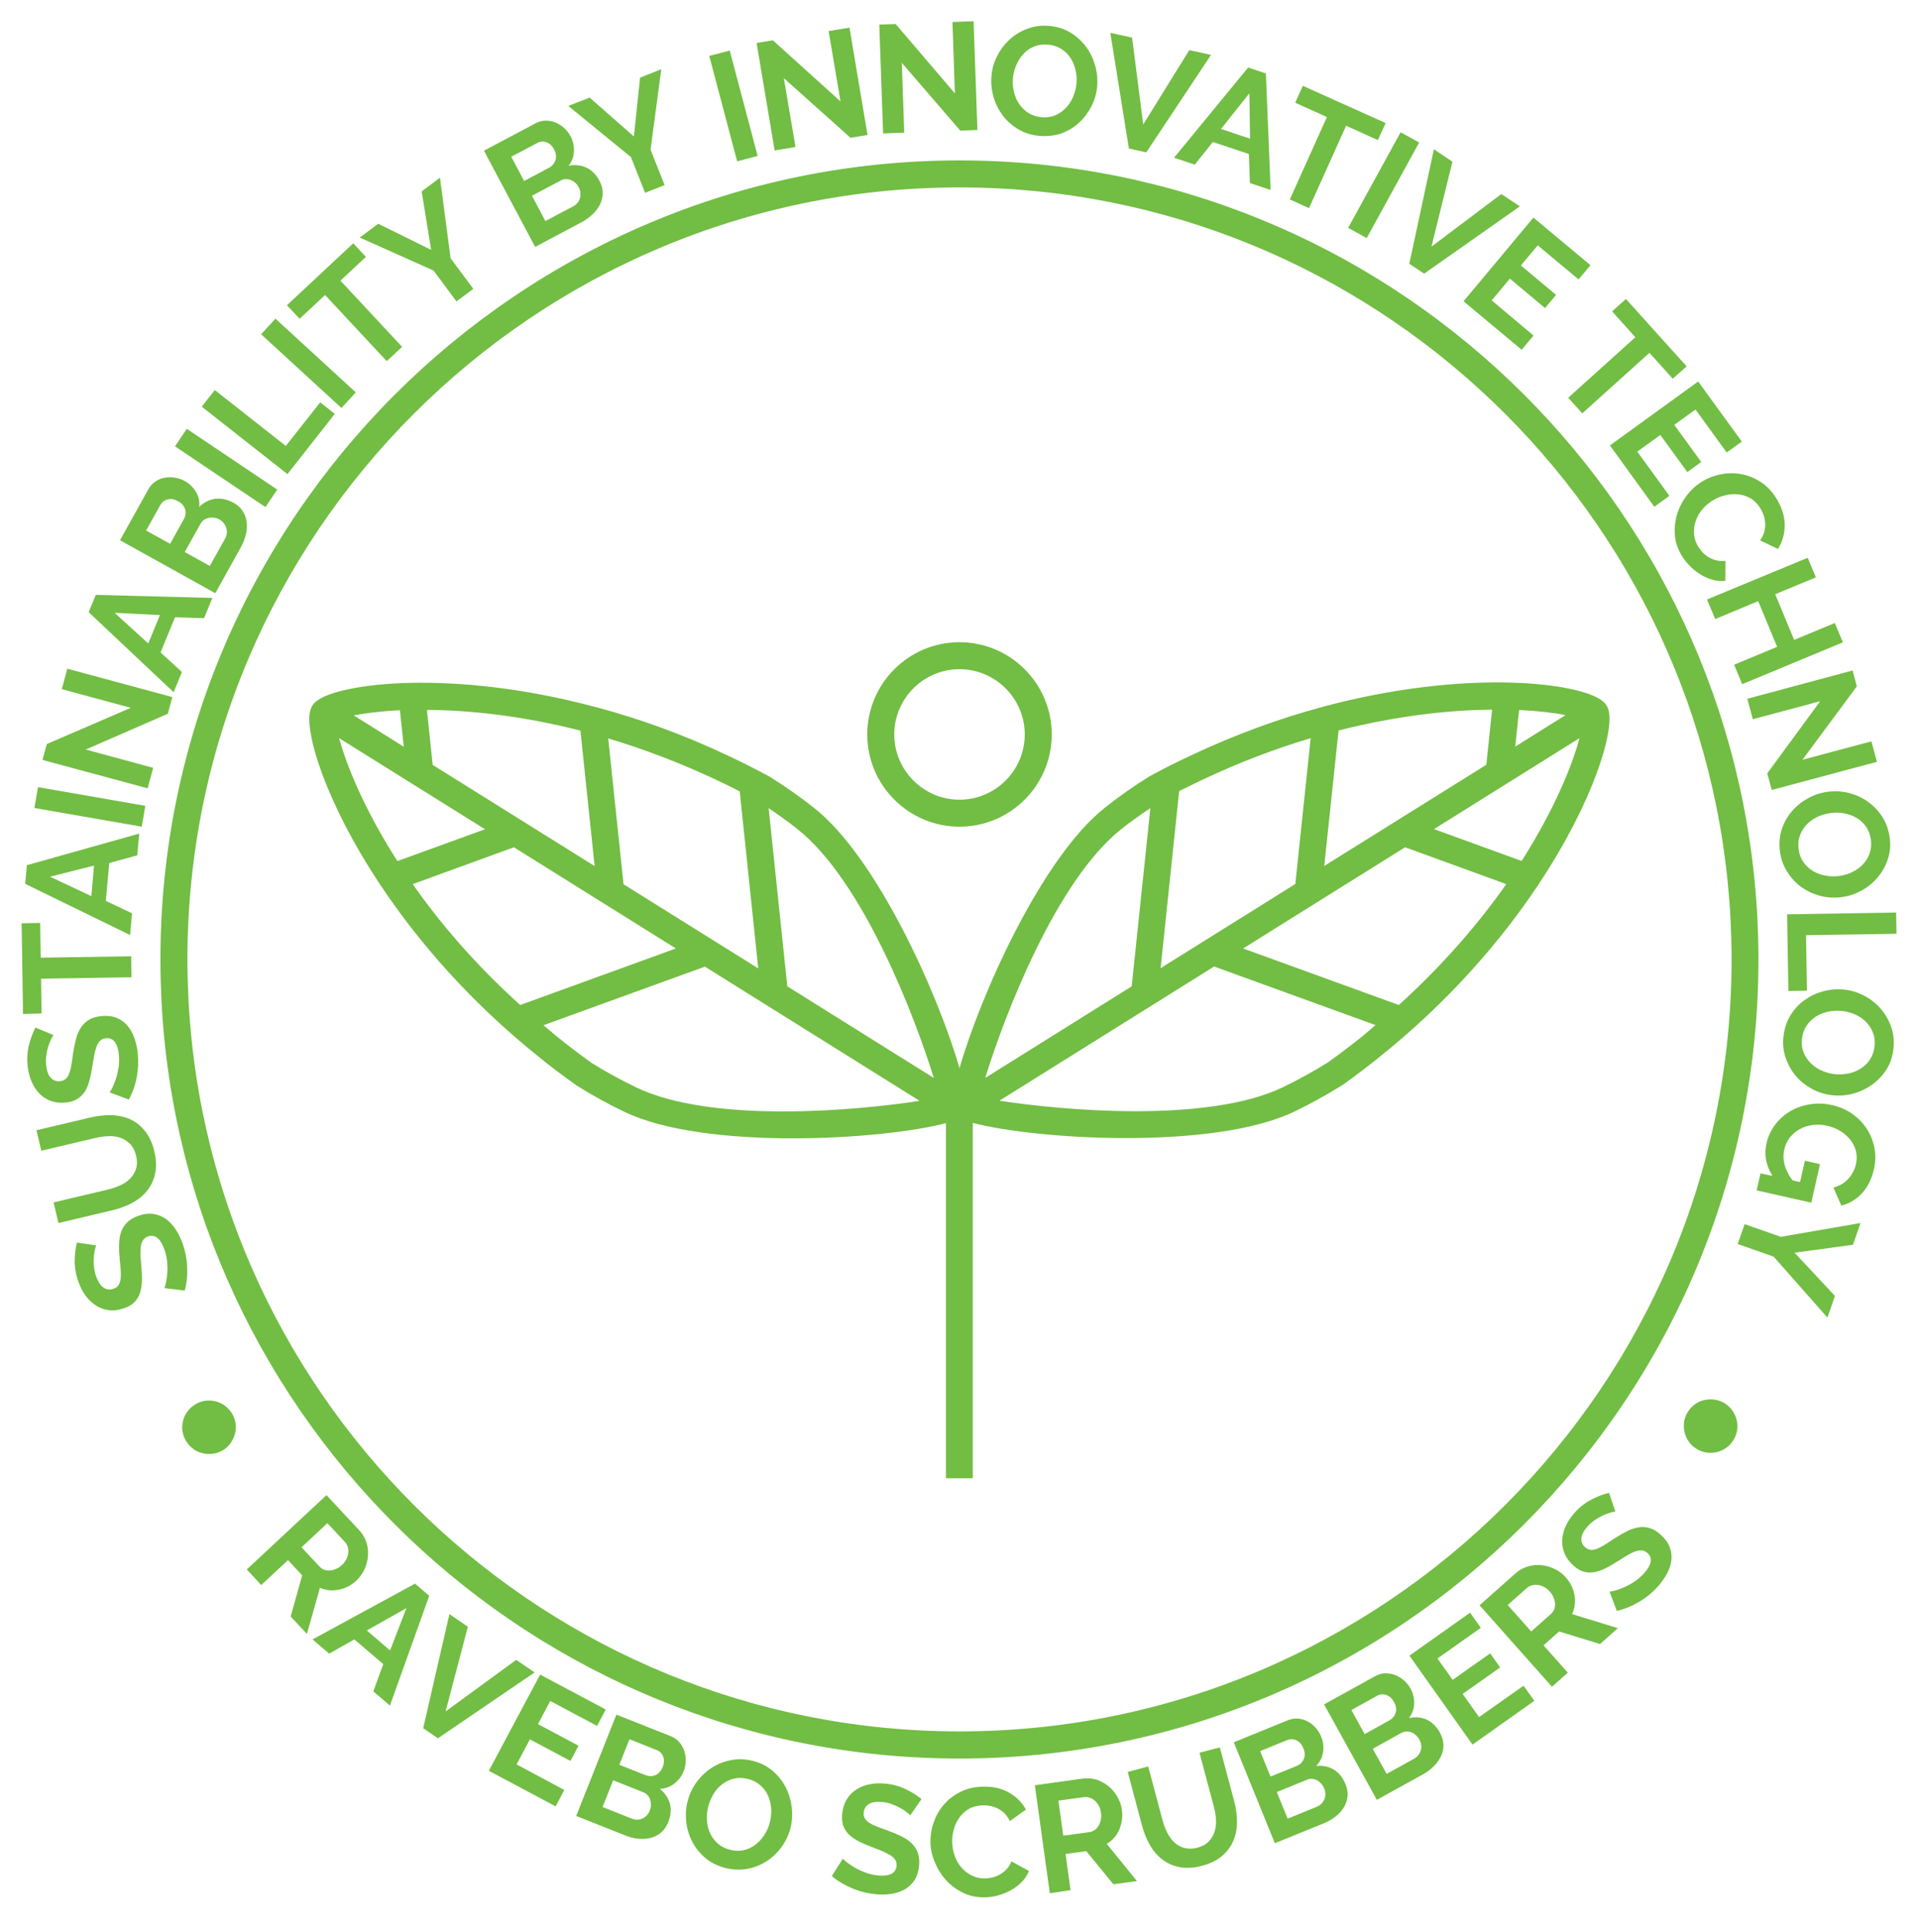
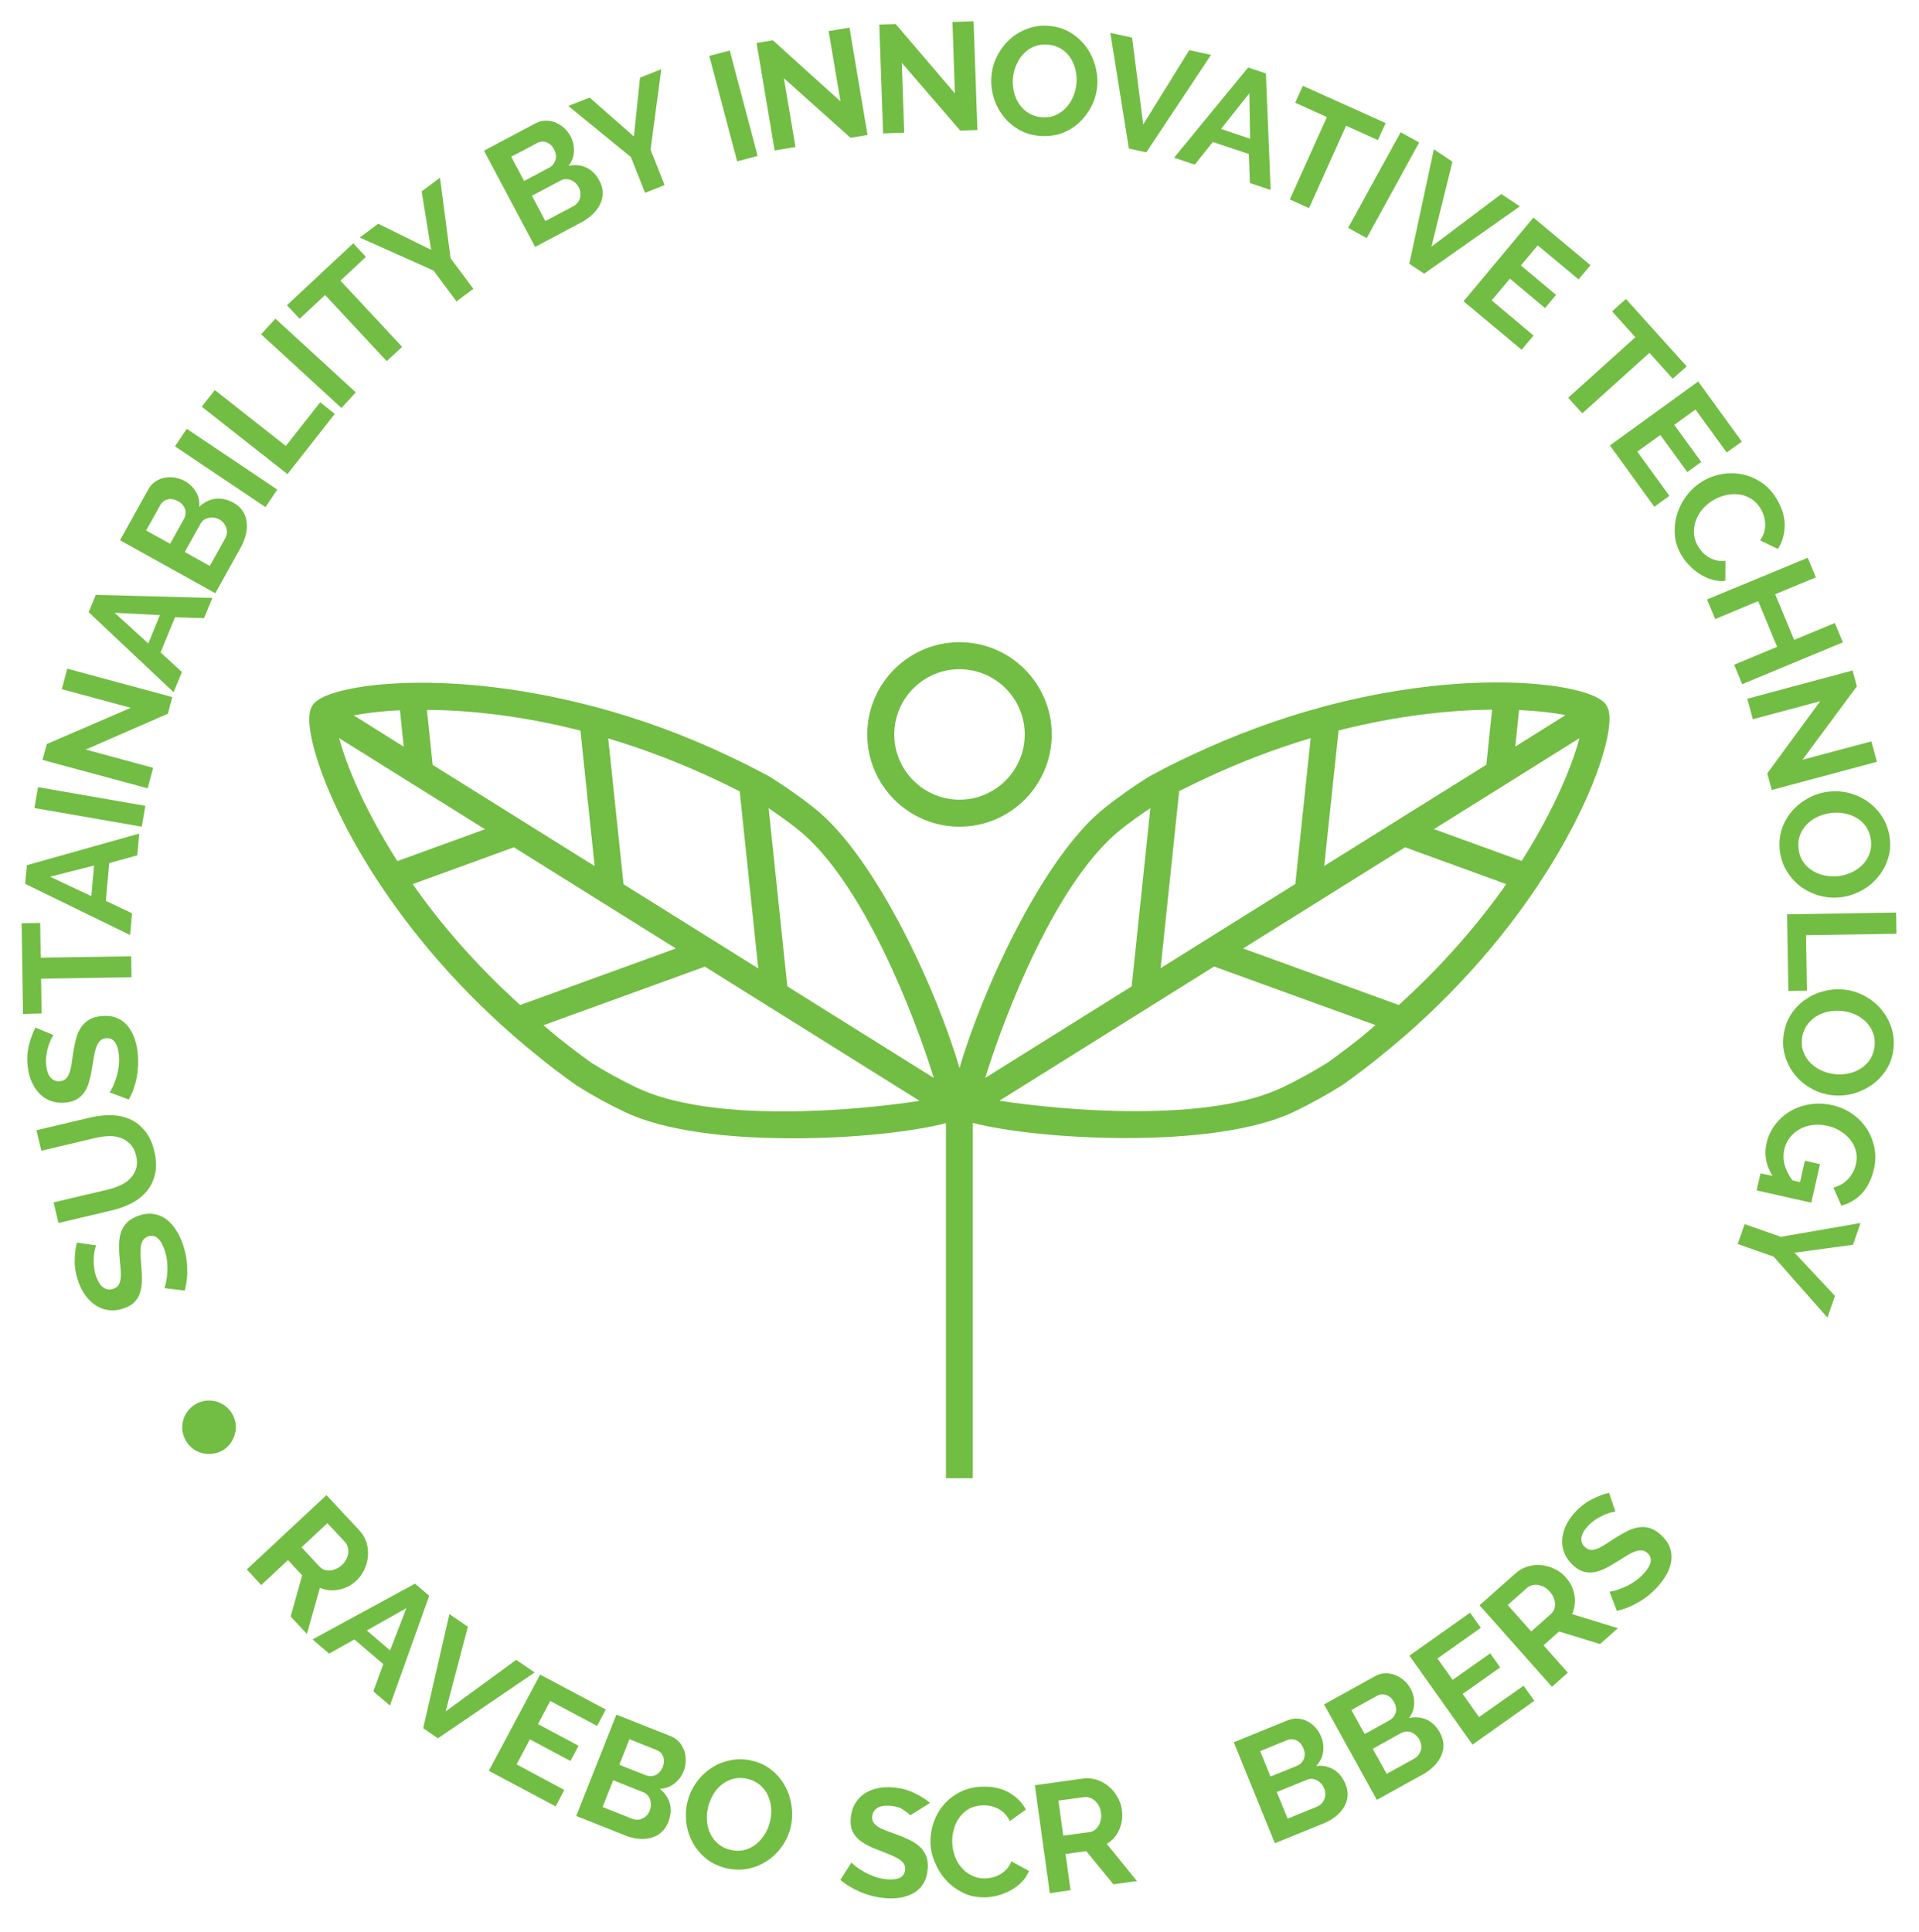
<svg xmlns="http://www.w3.org/2000/svg" version="1.1" id="Ñëîé_1" x="0px" y="0px" viewBox="0 0 1500 1510.1" style="enable-background:new 0 0 1500 1510.1;" xml:space="preserve">
  <style type="text/css">
	.st0{fill:#72BD43;}
</style>
  <g>
-     <path class="st0" d="M750,125.4c-344.4,0-624.6,280.2-624.6,624.5c0,10.8,0.3,21.5,0.8,32.1c16.7,329.6,290.1,592.6,623.7,592.6   c344.4,0,624.6-280.2,624.6-624.5c0-10.8-0.3-21.5-0.8-32.1C1357,388.4,1083.6,125.4,750,125.4z M1353.5,749.9   c0,332.8-270.7,603.5-603.5,603.5c-322.4,0-586.5-254.1-602.7-572.5c-0.5-10.2-0.8-20.5-0.8-30.9c0-332.8,270.7-603.5,603.5-603.5   c322.4,0,586.5,254.1,602.7,572.5C1353.2,729.2,1353.5,739.5,1353.5,749.9z" />
    <path class="st0" d="M1033.9,552.5c-0.2,0.1-0.4,0.1-0.6,0.2c-32.7,8.8-67.3,21.2-102.8,38c-9.8,4.5-20.1,9.7-31.5,15.9l-0.6,0.3   c-12.1,7.5-23.8,15.8-34.7,24.4C814.2,670.5,766.4,777.9,750,835c-16.4-57.1-64.2-164.4-113.7-203.5c-11-8.7-22.7-16.9-34.7-24.4   l-0.6-0.3c-11.3-6.1-21.6-11.3-31.5-15.9c-35.5-16.9-70.2-29.2-103-38c-0.2-0.1-0.3-0.1-0.5-0.1c-112.7-30.3-201.7-18.9-218.9-4.5   c-2.7,2-3.9,4.9-4.4,6.5c-5.2,15.6,10.9,71.4,55,137.5c0.1,0.1,0.1,0.2,0.2,0.3c28.8,43.1,69.5,90.6,124.1,134.2   c8.4,6.9,17.7,13.8,28.7,21.7c11.9,7.5,24.4,14.4,37.2,20.5c31.9,15.4,82.9,20.8,131.8,20.8c49.1,0,96-5.5,119.7-11.9v277.6h21   V877.7c23.7,6.4,70.6,11.9,119.7,11.9c49,0,100-5.4,131.9-20.8c12.6-6.1,25.1-13,37.7-20.9c10.5-7.5,19.7-14.5,28.1-21.3   c54.6-43.6,95.3-91.1,124.1-134.2c0.1-0.1,0.2-0.3,0.3-0.5c43.9-65.8,60-121.4,55-137.2c-0.5-1.6-1.7-4.6-4.6-6.7   C1235.2,533.6,1146.4,522.3,1033.9,552.5z M1189.4,673l-68.5-24.9l113.7-71.1C1229.4,596.8,1215.7,631.7,1189.4,673z M1035.1,676.9   l11.2-105.9c46.7-11.9,87.9-16,120-16.3l-4.5,43.1L1035.1,676.9z M1184.4,583.6l3-28.6c15.2,0.7,27.5,2.2,36.3,4L1184.4,583.6z    M939.5,609.7c29.6-14,58.1-24.7,85-32.7l-12,114l-105.3,65.8l14.5-138.4C927.9,615.3,933.8,612.4,939.5,609.7z M876.7,647.9   c7.2-5.7,14.8-11.1,22.5-16.2L884.6,771l-114.5,71.6C784.6,795.5,825.1,688.6,876.7,647.9z M623.2,648   c51.6,40.7,92.2,147.6,106.7,194.6l-114.5-71.6l-14.6-139.3C608.5,637,616.1,642.3,623.2,648z M578.2,618.6l14.5,138.4l-105.3-65.8   l-12-114c27,8.1,55.5,18.7,85.1,32.7C566.2,612.5,572.1,615.5,578.2,618.6z M265.1,577l114,71.2l-68.5,24.9   C284,631.5,270.3,596.6,265.1,577z M315.6,583.7l-39.1-24.5c8.9-1.7,21.1-3.3,36.1-4L315.6,583.7z M338.2,597.9l-4.5-43   c32.2,0.2,73.3,4.3,120,16.2L464.8,677L338.2,597.9z M322.6,691.1l79.1-28.8l126.6,79.1l-121.7,44.2   C371.3,753.7,343.6,721.2,322.6,691.1z M497.1,849.9c-12-5.8-23.9-12.3-34.6-19c-10.2-7.3-19-14-27.2-20.7c-3.6-2.9-7-5.9-10.5-8.8   L551,755.6l167.8,104.9C670.1,868.1,556.2,878.5,497.1,849.9z M1038.1,830.4c-11.4,7.1-23.2,13.6-35.2,19.4   c-59.2,28.5-173,18.1-221.7,10.6L949,755.5l126.2,45.8c-3.5,2.9-6.9,5.9-10.5,8.9C1056.5,816.8,1047.6,823.5,1038.1,830.4z    M1093.4,785.6l-121.7-44.2l126.6-79.1l79.1,28.8C1156.3,721.1,1128.7,753.6,1093.4,785.6z" />
    <path class="st0" d="M750,646.2c39.7,0,72.1-32.3,72.1-72.1c0-39.7-32.3-72.1-72.1-72.1c-39.7,0-72.1,32.3-72.1,72.1   C677.9,613.9,710.3,646.2,750,646.2z M750,523.1c28.1,0,51,22.9,51,51c0,28.1-22.9,51-51,51c-28.1,0-51-22.9-51-51   C699,546,721.9,523.1,750,523.1z" />
  </g>
  <g>
    <path class="st0" d="M192.9,1226.8l62.3-58.1l25.7,27.6c2.7,2.9,4.5,6.1,5.6,9.6c1.1,3.5,1.4,7.1,1.1,10.7c-0.3,3.6-1.3,7-2.8,10.3   c-1.6,3.3-3.6,6.1-6.1,8.5c-4,3.8-8.7,6.2-13.8,7.2c-5.2,1.1-10.1,0.6-14.8-1.5l-10.2,36.1l-12.7-13.6l9-32.2l-11.1-11.9   l-20.9,19.5L192.9,1226.8z M235.7,1209.5l14.2,15.2c1,1.1,2.3,1.9,3.7,2.4c1.4,0.5,2.9,0.6,4.5,0.5c1.6-0.1,3.1-0.6,4.8-1.3   c1.6-0.7,3.1-1.8,4.5-3.1c1.5-1.4,2.6-2.9,3.4-4.5c0.8-1.6,1.3-3.2,1.4-4.9c0.2-1.6,0-3.2-0.4-4.7c-0.5-1.5-1.2-2.8-2.2-3.8   l-13.7-14.7L235.7,1209.5z" />
    <path class="st0" d="M324.4,1237.9l11.1,9.5l-30.7,85.8l-13-11.1l7.8-21.3l-22.6-19.3l-19.7,11.1l-13-11.1L324.4,1237.9z    M304.9,1290.1l12.8-33.1l-31,17.5L304.9,1290.1z" />
    <path class="st0" d="M365.7,1271.6l-17.4,66.2l55.2-40.3l14.4,9.8l-75.6,51.5l-11.5-7.9l20.5-89.2L365.7,1271.6z" />
    <path class="st0" d="M441.1,1399.2l-6.8,12.8l-52.2-27.8l40.1-75.2l51.3,27.3l-6.8,12.8l-36.6-19.5l-9.6,18.1l31.7,16.9l-6.3,11.9   l-31.7-16.9l-10.4,19.6L441.1,1399.2z" />
    <path class="st0" d="M522.3,1424.4c-1.3,3.3-3.2,6-5.5,8c-2.3,2-5,3.4-8,4.2c-3,0.8-6.3,1-9.7,0.7c-3.4-0.3-6.9-1.2-10.4-2.6   l-38.3-15.2l31.4-79.2l42.4,16.8c2.8,1.1,5,2.7,6.8,4.7c1.8,2.1,3,4.4,3.9,6.9c0.8,2.5,1.2,5.2,1.1,7.9c-0.1,2.8-0.6,5.4-1.6,7.8   c-1.5,3.9-3.9,7.1-7.2,9.7c-3.3,2.6-7.1,4-11.5,4.2c4,3.1,6.6,7,7.9,11.5C524.8,1414.3,524.4,1419.2,522.3,1424.4z M507.9,1415.3   c0.6-1.4,0.9-2.9,0.9-4.4c0-1.5-0.2-2.9-0.6-4.2c-0.4-1.3-1.1-2.4-2-3.4s-2-1.8-3.3-2.3l-23.6-9.4l-8.3,20.9l22.9,9.1   c1.4,0.6,2.8,0.8,4.3,0.8c1.4,0,2.8-0.3,4-0.9c1.3-0.6,2.4-1.4,3.4-2.5C506.6,1418,507.4,1416.7,507.9,1415.3z M492,1359.5l-7.9,20   l20.5,8.1c2.6,1,5.2,1,7.7,0c2.5-1.1,4.4-3.2,5.7-6.3c1.2-3,1.3-5.8,0.4-8.2s-2.7-4.2-5.1-5.1L492,1359.5z" />
    <path class="st0" d="M566.8,1460.1c-6-1.6-11.2-4.1-15.5-7.8c-4.3-3.6-7.7-7.9-10.2-12.7c-2.5-4.8-4.1-10-4.7-15.5   c-0.6-5.5-0.3-10.9,1.1-16.2c1.4-5.5,3.8-10.5,7.1-15c3.3-4.5,7.3-8.2,11.9-11.2c4.6-2.9,9.7-4.9,15.2-5.9c5.5-1,11.2-0.8,17,0.7   c6,1.5,11.1,4.2,15.4,7.9c4.3,3.7,7.7,8,10.1,12.8c2.5,4.8,4,10,4.7,15.6c0.6,5.5,0.3,10.9-1,16.1c-1.4,5.5-3.8,10.5-7.1,15   c-3.3,4.5-7.2,8.2-11.8,11.1c-4.6,2.9-9.6,4.9-15.1,5.9C578.3,1461.8,572.6,1461.6,566.8,1460.1z M553.6,1412.1   c-0.9,3.6-1.3,7.2-1,10.8c0.2,3.6,1,7,2.4,10c1.4,3.1,3.4,5.8,6,8.1c2.6,2.3,5.8,4,9.6,4.9c3.9,1,7.5,1.1,10.9,0.3   c3.4-0.8,6.5-2.3,9.2-4.4c2.7-2.1,5-4.7,6.9-7.7c1.9-3,3.3-6.2,4.2-9.7c0.9-3.6,1.2-7.2,1-10.8c-0.3-3.6-1.1-7-2.5-10.1   c-1.4-3.1-3.4-5.8-6-8c-2.6-2.3-5.8-3.9-9.5-4.9c-3.9-1-7.5-1.1-11-0.3c-3.4,0.8-6.5,2.3-9.2,4.3c-2.7,2.1-5,4.6-6.9,7.7   C555.9,1405.5,554.5,1408.7,553.6,1412.1z" />
-     <path class="st0" d="M711.5,1419c-0.5-0.6-1.5-1.5-2.8-2.5c-1.4-1.1-3.1-2.2-5.1-3.3c-2-1.1-4.2-2.1-6.7-3   c-2.4-0.9-4.9-1.4-7.4-1.6c-4.5-0.4-8,0.1-10.4,1.6c-2.4,1.5-3.7,3.7-4,6.7c-0.2,1.8,0.1,3.2,0.9,4.5c0.7,1.2,1.9,2.4,3.4,3.4   c1.5,1,3.5,2,5.8,2.9c2.4,0.9,5.1,2,8.2,3c4,1.5,7.7,3,11,4.6c3.3,1.6,6,3.4,8.2,5.6c2.2,2.1,3.8,4.6,4.8,7.4c1,2.8,1.4,6.1,1,10   c-0.4,4.5-1.6,8.3-3.6,11.4c-2,3.1-4.6,5.5-7.6,7.2c-3.1,1.7-6.6,2.9-10.4,3.5c-3.9,0.6-7.9,0.7-12,0.3c-6.4-0.6-12.6-2.1-18.6-4.6   s-11.4-5.7-16-9.6l8.6-13.6c0.7,0.8,1.9,1.8,3.6,3.2c1.8,1.3,3.9,2.7,6.3,4.1c2.4,1.4,5.2,2.6,8.2,3.7c3,1.1,6.2,1.8,9.5,2.1   c9.1,0.8,13.9-1.7,14.4-7.5c0.2-1.8-0.2-3.4-1.1-4.8c-0.9-1.4-2.3-2.6-4.1-3.7c-1.8-1.1-4.1-2.2-6.7-3.3c-2.6-1-5.6-2.2-8.8-3.5   c-4-1.5-7.4-3-10.2-4.6c-2.9-1.6-5.2-3.4-7-5.3c-1.8-2-3.1-4.2-3.9-6.6c-0.8-2.4-1-5.3-0.7-8.6c0.4-4.3,1.5-8.1,3.4-11.3   c1.9-3.2,4.4-5.8,7.4-7.8c3-2,6.5-3.4,10.3-4.2c3.8-0.8,7.9-1,12.2-0.6c6,0.5,11.4,2,16.2,4.3c4.8,2.3,9,4.9,12.5,7.8L711.5,1419z" />
+     <path class="st0" d="M711.5,1419c-0.5-0.6-1.5-1.5-2.8-2.5c-1.4-1.1-3.1-2.2-5.1-3.3c-2.4-0.9-4.9-1.4-7.4-1.6c-4.5-0.4-8,0.1-10.4,1.6c-2.4,1.5-3.7,3.7-4,6.7c-0.2,1.8,0.1,3.2,0.9,4.5c0.7,1.2,1.9,2.4,3.4,3.4   c1.5,1,3.5,2,5.8,2.9c2.4,0.9,5.1,2,8.2,3c4,1.5,7.7,3,11,4.6c3.3,1.6,6,3.4,8.2,5.6c2.2,2.1,3.8,4.6,4.8,7.4c1,2.8,1.4,6.1,1,10   c-0.4,4.5-1.6,8.3-3.6,11.4c-2,3.1-4.6,5.5-7.6,7.2c-3.1,1.7-6.6,2.9-10.4,3.5c-3.9,0.6-7.9,0.7-12,0.3c-6.4-0.6-12.6-2.1-18.6-4.6   s-11.4-5.7-16-9.6l8.6-13.6c0.7,0.8,1.9,1.8,3.6,3.2c1.8,1.3,3.9,2.7,6.3,4.1c2.4,1.4,5.2,2.6,8.2,3.7c3,1.1,6.2,1.8,9.5,2.1   c9.1,0.8,13.9-1.7,14.4-7.5c0.2-1.8-0.2-3.4-1.1-4.8c-0.9-1.4-2.3-2.6-4.1-3.7c-1.8-1.1-4.1-2.2-6.7-3.3c-2.6-1-5.6-2.2-8.8-3.5   c-4-1.5-7.4-3-10.2-4.6c-2.9-1.6-5.2-3.4-7-5.3c-1.8-2-3.1-4.2-3.9-6.6c-0.8-2.4-1-5.3-0.7-8.6c0.4-4.3,1.5-8.1,3.4-11.3   c1.9-3.2,4.4-5.8,7.4-7.8c3-2,6.5-3.4,10.3-4.2c3.8-0.8,7.9-1,12.2-0.6c6,0.5,11.4,2,16.2,4.3c4.8,2.3,9,4.9,12.5,7.8L711.5,1419z" />
    <path class="st0" d="M727.3,1440c-0.1-5.2,0.7-10.4,2.5-15.5c1.8-5.1,4.4-9.7,7.9-13.8c3.5-4.1,7.8-7.4,13-10   c5.1-2.6,11-4,17.7-4.1c7.8-0.2,14.7,1.4,20.4,4.7c5.8,3.3,10.1,7.7,13.1,13.2l-12.5,9c-1.2-2.4-2.6-4.4-4.2-6   c-1.6-1.6-3.4-2.9-5.2-3.8c-1.9-0.9-3.8-1.6-5.8-2c-2-0.4-4-0.6-5.9-0.5c-4.2,0.1-7.8,1-10.8,2.7c-3,1.7-5.6,4-7.5,6.7   c-2,2.7-3.5,5.8-4.4,9.2c-1,3.4-1.4,6.8-1.3,10.2c0.1,3.8,0.8,7.4,2,10.8s3,6.5,5.3,9.1c2.3,2.6,4.9,4.7,8.1,6.2   c3.1,1.5,6.5,2.3,10.2,2.2c1.9,0,3.9-0.3,6-0.8c2.1-0.5,4-1.3,5.9-2.4c1.9-1.1,3.6-2.5,5.1-4.1c1.6-1.7,2.8-3.7,3.7-6l13.7,7.5   c-1.3,3.2-3.2,6.1-5.6,8.6c-2.5,2.5-5.3,4.6-8.4,6.4c-3.1,1.7-6.5,3.1-10.1,4.1c-3.6,1-7.1,1.5-10.5,1.5c-6.1,0.1-11.7-1-16.8-3.5   c-5.1-2.5-9.5-5.7-13.2-9.7c-3.7-4-6.7-8.7-8.8-13.9C728.5,1450.8,727.4,1445.5,727.3,1440z" />
    <path class="st0" d="M820.6,1479.9l-11.7-84.4l37.3-5.2c3.9-0.5,7.6-0.2,11.1,0.9c3.5,1.2,6.6,2.9,9.4,5.2c2.7,2.3,5,5.1,6.8,8.3   c1.8,3.2,3,6.5,3.4,9.9c0.8,5.5,0.1,10.6-2,15.5c-2.1,4.9-5.4,8.6-9.8,11.2l23.6,29.1l-18.4,2.5l-21.2-25.9l-16.2,2.2l3.9,28.3   L820.6,1479.9z M831.1,1434.9l20.6-2.8c1.5-0.2,2.9-0.8,4.1-1.7c1.2-0.9,2.2-2,3-3.4c0.8-1.4,1.3-2.9,1.7-4.7   c0.3-1.7,0.4-3.6,0.1-5.5c-0.3-2-0.8-3.8-1.7-5.3c-0.9-1.6-1.9-2.9-3.2-4c-1.2-1.1-2.6-1.9-4.1-2.3c-1.5-0.5-2.9-0.6-4.4-0.4   l-19.9,2.7L831.1,1434.9z" />
-     <path class="st0" d="M935.9,1444.3c3.8-1,6.8-2.6,8.9-4.9c2.2-2.2,3.7-4.8,4.6-7.7c0.9-2.9,1.3-6,1.1-9.4   c-0.2-3.4-0.8-6.8-1.7-10.2l-11.2-42l15.9-4.2l11.2,42c1.5,5.6,2.2,11.1,2.2,16.4c0,5.3-1,10.2-2.9,14.7c-1.9,4.5-4.9,8.4-8.8,11.8   c-4,3.4-9.1,5.9-15.5,7.6c-6.6,1.8-12.5,2.1-17.7,1.1c-5.2-1-9.7-3.1-13.6-6.1c-3.9-3-7.1-6.8-9.7-11.4c-2.6-4.6-4.6-9.6-6-14.9   l-11.2-42l16-4.3l11.2,42c0.9,3.5,2.2,6.7,3.7,9.8c1.5,3,3.4,5.6,5.6,7.6c2.2,2.1,4.8,3.5,7.8,4.3S932.2,1445.3,935.9,1444.3z" />
    <path class="st0" d="M1051.7,1394.6c1.4,3.3,1.9,6.5,1.6,9.6c-0.3,3.1-1.3,5.9-2.9,8.6c-1.6,2.7-3.8,5.1-6.5,7.2   c-2.7,2.1-5.8,3.9-9.3,5.3l-38.1,15.5l-32.1-78.9l42.2-17.2c2.7-1.1,5.5-1.5,8.2-1.3c2.7,0.3,5.2,1,7.5,2.3c2.3,1.3,4.4,2.9,6.2,5   c1.8,2.1,3.2,4.3,4.2,6.8c1.6,3.9,2.1,7.9,1.5,12c-0.6,4.2-2.4,7.8-5.4,10.9c5.1-0.5,9.6,0.4,13.6,2.8   C1046.5,1385.7,1049.6,1389.4,1051.7,1394.6z M985,1368.8l8.1,19.9l20.5-8.3c2.6-1.1,4.4-2.8,5.5-5.4c1.1-2.5,1-5.3-0.3-8.4   c-1.2-3-3-5.1-5.4-6.2c-2.4-1.1-4.8-1.2-7.3-0.2L985,1368.8z M1035.1,1398c-0.6-1.4-1.4-2.7-2.4-3.8c-1-1.1-2.1-2-3.3-2.6   c-1.2-0.6-2.5-1-3.8-1.1c-1.3-0.1-2.7,0.1-4,0.7l-23.6,9.6l8.5,20.8l22.8-9.3c1.4-0.6,2.6-1.4,3.6-2.4c1-1,1.8-2.2,2.3-3.5   c0.5-1.3,0.8-2.7,0.8-4.1C1035.9,1400.9,1035.7,1399.4,1035.1,1398z" />
    <path class="st0" d="M1125.6,1354.5c1.7,3.2,2.6,6.3,2.7,9.3c0.1,3.1-0.6,6-1.9,8.9c-1.3,2.8-3.2,5.5-5.6,7.9   c-2.4,2.4-5.3,4.6-8.6,6.4l-36,19.9l-41.2-74.6l39.9-22.1c2.6-1.4,5.2-2.2,8-2.2c2.7,0,5.3,0.4,7.8,1.4c2.5,1,4.7,2.4,6.8,4.2   c2.1,1.8,3.7,3.9,5,6.2c2,3.6,3,7.6,2.9,11.7c-0.1,4.2-1.4,8-4.1,11.5c5-1.1,9.6-0.7,13.9,1.2   C1119.4,1346.2,1122.9,1349.6,1125.6,1354.5z M1056.3,1336.7l10.4,18.8l19.3-10.7c2.4-1.4,4.1-3.3,4.9-6c0.8-2.6,0.4-5.4-1.3-8.4   c-1.6-2.9-3.6-4.7-6.1-5.5c-2.5-0.8-4.9-0.6-7.2,0.7L1056.3,1336.7z M1109.5,1359.8c-0.7-1.3-1.7-2.5-2.8-3.5   c-1.1-1-2.3-1.7-3.6-2.2c-1.3-0.5-2.6-0.7-3.9-0.6c-1.3,0.1-2.6,0.4-3.9,1.1L1073,1367l10.9,19.6l21.5-11.9   c1.3-0.7,2.4-1.7,3.3-2.8c0.9-1.1,1.5-2.4,1.9-3.7c0.4-1.3,0.5-2.7,0.3-4.2C1110.7,1362.5,1110.2,1361.2,1109.5,1359.8z" />
    <path class="st0" d="M1190.9,1317.7l8.4,11.8l-48.3,34.2l-49.3-69.5l47.4-33.6l8.4,11.8l-33.9,24l11.9,16.7l29.3-20.7l7.8,11   l-29.3,20.7l12.8,18.1L1190.9,1317.7z" />
    <path class="st0" d="M1213.1,1318.5l-56.6-63.7l28.2-25c2.9-2.6,6.2-4.4,9.8-5.4c3.6-1,7.1-1.3,10.7-0.9c3.6,0.4,7,1.4,10.3,3.1   c3.3,1.6,6.1,3.7,8.3,6.3c3.7,4.1,6,8.8,6.9,14c0.9,5.2,0.3,10.1-1.9,14.8l35.8,11l-13.9,12.4l-32-9.8l-12.2,10.8l19,21.4   L1213.1,1318.5z M1196.9,1275.3l15.5-13.8c1.1-1,2-2.2,2.5-3.6c0.5-1.4,0.7-2.9,0.6-4.5c-0.1-1.6-0.5-3.2-1.2-4.8   c-0.7-1.6-1.7-3.2-3-4.6c-1.3-1.5-2.8-2.7-4.4-3.5c-1.6-0.8-3.2-1.4-4.8-1.6c-1.6-0.2-3.2-0.1-4.7,0.3c-1.5,0.4-2.8,1.1-3.9,2.1   l-15,13.3L1196.9,1275.3z" />
    <path class="st0" d="M1262.7,1181.6c-0.8,0-2,0.3-3.7,0.7c-1.7,0.5-3.6,1.2-5.7,2.1c-2.1,1-4.2,2.1-6.4,3.6c-2.1,1.4-4.1,3.1-5.8,5   c-3.1,3.4-4.7,6.5-5,9.3c-0.3,2.8,0.7,5.2,3,7.2c1.3,1.2,2.7,1.8,4.1,2c1.4,0.2,3-0.1,4.7-0.7c1.7-0.6,3.7-1.6,5.8-2.9   c2.2-1.3,4.6-2.9,7.4-4.8c3.6-2.3,7-4.3,10.3-6c3.2-1.7,6.3-2.7,9.4-3.2c3-0.5,5.9-0.3,8.8,0.6c2.8,0.8,5.7,2.6,8.6,5.2   c3.4,3.1,5.7,6.3,7,9.8c1.3,3.4,1.6,6.9,1.2,10.4c-0.5,3.5-1.6,7-3.5,10.4c-1.9,3.4-4.2,6.7-7,9.8c-4.3,4.8-9.2,8.8-14.8,12.1   c-5.6,3.3-11.4,5.7-17.3,7l-5.7-15c1-0.1,2.6-0.4,4.7-1c2.1-0.6,4.5-1.5,7-2.6c2.6-1.1,5.2-2.6,7.9-4.4c2.7-1.8,5.1-3.9,7.3-6.3   c6.1-6.8,7-12.1,2.7-16c-1.4-1.2-2.9-1.9-4.5-2c-1.6-0.1-3.5,0.3-5.5,1s-4.2,1.9-6.6,3.4c-2.4,1.5-5.1,3.2-8.1,5   c-3.6,2.3-6.8,4.1-9.8,5.4c-3,1.3-5.8,2.2-8.5,2.4c-2.7,0.3-5.2,0-7.6-0.8c-2.4-0.8-4.8-2.4-7.3-4.6c-3.2-2.9-5.5-6.1-6.9-9.5   c-1.4-3.4-2-7-1.8-10.6c0.2-3.6,1.2-7.2,2.8-10.8c1.7-3.6,3.9-7,6.8-10.2c4-4.5,8.4-7.9,13.2-10.4c4.8-2.5,9.4-4.3,13.8-5.3   L1262.7,1181.6z" />
  </g>
  <g>
    <path class="st0" d="M75.2,973.5c-0.3,0.7-0.7,1.9-1.1,3.7c-0.4,1.7-0.7,3.7-0.8,6c-0.1,2.3-0.1,4.7,0.2,7.3c0.3,2.5,0.8,5,1.7,7.4   c1.6,4.3,3.5,7.2,5.9,8.7c2.3,1.5,5,1.8,7.8,0.7c1.7-0.6,2.9-1.5,3.7-2.7c0.8-1.2,1.3-2.7,1.6-4.5c0.3-1.8,0.3-4,0.2-6.5   c-0.2-2.5-0.4-5.4-0.8-8.7c-0.4-4.3-0.6-8.3-0.5-11.9c0-3.6,0.5-6.9,1.5-9.8c1-2.9,2.5-5.4,4.6-7.5c2.1-2.1,5-3.9,8.6-5.2   c4.3-1.6,8.2-2.1,11.9-1.6c3.6,0.5,6.9,1.8,9.8,3.8c2.9,2.1,5.4,4.7,7.6,8c2.2,3.3,4,6.8,5.4,10.7c2.2,6,3.5,12.3,3.8,18.8   c0.3,6.5-0.3,12.7-1.9,18.6l-15.9-1.9c0.4-0.9,0.9-2.5,1.3-4.6c0.4-2.2,0.8-4.6,1-7.5c0.2-2.8,0.1-5.8-0.2-9   c-0.3-3.2-1.1-6.3-2.2-9.4c-3.1-8.6-7.5-11.8-12.9-9.8c-1.7,0.6-3,1.7-3.9,3.1c-0.8,1.4-1.4,3.2-1.6,5.3c-0.2,2.1-0.3,4.6-0.1,7.4   c0.2,2.8,0.4,6,0.7,9.5c0.4,4.2,0.4,8,0.2,11.2c-0.2,3.3-0.8,6.2-1.8,8.7c-1,2.5-2.4,4.6-4.3,6.4c-1.9,1.8-4.3,3.2-7.4,4.3   c-4.1,1.5-7.9,2.1-11.6,1.7c-3.7-0.3-7.1-1.5-10.2-3.4c-3.1-1.9-5.8-4.4-8.2-7.5c-2.4-3.1-4.3-6.7-5.8-10.8   c-2.1-5.6-3.1-11.1-3.1-16.5c0-5.4,0.6-10.3,1.7-14.7L75.2,973.5z" />
    <path class="st0" d="M106.4,903.4c-0.9-3.8-2.4-6.8-4.6-9.1c-2.2-2.2-4.7-3.9-7.6-4.9c-2.9-1-6-1.5-9.4-1.3   c-3.4,0.1-6.8,0.6-10.2,1.4l-42.3,10l-3.8-16l42.3-10c5.7-1.3,11.2-1.9,16.5-1.8c5.3,0.2,10.2,1.3,14.6,3.3c4.4,2,8.3,5.1,11.5,9.2   c3.3,4.1,5.7,9.3,7.2,15.7c1.6,6.6,1.8,12.5,0.6,17.7c-1.2,5.2-3.3,9.7-6.4,13.4c-3.1,3.8-7,6.9-11.7,9.4   c-4.7,2.5-9.7,4.3-15.1,5.6l-42.3,10l-3.8-16.1l42.3-10c3.5-0.8,6.8-2,9.9-3.4c3.1-1.4,5.7-3.2,7.8-5.4c2.1-2.2,3.6-4.7,4.5-7.7   C107.3,910.5,107.3,907.1,106.4,903.4z" />
    <path class="st0" d="M41.8,809.1c-0.5,0.6-1.1,1.7-1.9,3.3c-0.8,1.6-1.5,3.5-2.2,5.7c-0.7,2.2-1.2,4.6-1.5,7.1   c-0.4,2.5-0.4,5.1-0.1,7.6c0.5,4.5,1.7,7.8,3.7,9.8c1.9,2,4.4,2.9,7.4,2.5c1.7-0.2,3.2-0.8,4.2-1.8c1.1-1,1.9-2.3,2.6-4   c0.7-1.7,1.3-3.8,1.7-6.3c0.4-2.5,0.9-5.4,1.3-8.7c0.6-4.3,1.4-8.2,2.3-11.7c0.9-3.5,2.1-6.6,3.8-9.1c1.6-2.6,3.7-4.6,6.2-6.2   c2.5-1.6,5.7-2.6,9.6-3c4.5-0.5,8.5-0.1,11.9,1.2c3.4,1.3,6.3,3.3,8.6,6c2.3,2.7,4.2,5.8,5.5,9.5c1.3,3.7,2.3,7.6,2.7,11.7   c0.7,6.4,0.5,12.7-0.7,19.2s-3.3,12.3-6.2,17.6l-15-5.6c0.6-0.8,1.4-2.2,2.4-4.2c0.9-2,1.8-4.3,2.7-7c0.9-2.7,1.5-5.6,2-8.8   c0.4-3.2,0.5-6.4,0.1-9.7c-1-9.1-4.5-13.3-10.3-12.6c-1.8,0.2-3.3,0.9-4.5,2.1c-1.2,1.2-2.1,2.8-2.8,4.8c-0.7,2-1.3,4.4-1.8,7.2   c-0.5,2.8-1,5.9-1.6,9.4c-0.6,4.2-1.5,7.8-2.4,11s-2.2,5.8-3.8,8c-1.6,2.2-3.5,3.9-5.7,5.2c-2.2,1.3-5,2.1-8.2,2.5   c-4.3,0.5-8.2,0.1-11.7-1.1c-3.5-1.2-6.6-3.1-9.1-5.7c-2.5-2.6-4.6-5.6-6.2-9.3c-1.6-3.6-2.6-7.6-3.1-11.8   c-0.7-6-0.4-11.6,0.9-16.8c1.3-5.2,3-9.8,5.1-13.9L41.8,809.1z" />
    <path class="st0" d="M31.4,721.4l0.4,27.2l70.7-1.1l0.3,16.4l-70.7,1.1l0.4,27.2L18,792.6l-1.1-70.9L31.4,721.4z" />
    <path class="st0" d="M19.7,690.9l1.3-14.6l87.8-24.7l-1.5,17l-21.9,6l-2.7,29.6l20.5,9.7l-1.5,17L19.7,690.9z M73.5,676.6   l-34.4,8.7l32.3,15.2L73.5,676.6z" />
    <path class="st0" d="M110.8,646.2l-83.9-14.6l2.8-16.3l83.9,14.6L110.8,646.2z" />
    <path class="st0" d="M67,585.9l52.7,14.3l-4.3,16l-82.2-22.2l3.4-12.4l65.6-28.3l-53.9-14.6l4.3-16l82.1,22.2l-3.5,13L67,585.9z" />
    <path class="st0" d="M69.3,478.5l5.6-13.5l91.1,2.4l-6.5,15.8l-22.7-0.7l-11.3,27.5l16.7,15.3l-6.5,15.8L69.3,478.5z M125,480.8   l-35.4-1.8l26.3,24L125,480.8z" />
    <path class="st0" d="M182.5,393c3.1,1.7,5.6,3.9,7.2,6.5c1.7,2.6,2.7,5.4,3.1,8.5c0.4,3.1,0.2,6.3-0.6,9.7c-0.8,3.4-2.1,6.7-3.9,10   l-20,36l-74.5-41.4l22.2-39.9c1.4-2.6,3.3-4.6,5.6-6.1c2.3-1.5,4.7-2.5,7.3-2.9c2.6-0.5,5.3-0.5,8,0c2.7,0.5,5.2,1.3,7.5,2.6   c3.6,2,6.5,4.8,8.7,8.4c2.2,3.6,3.1,7.6,2.6,11.9c3.6-3.6,7.8-5.7,12.4-6.4C172.8,389.3,177.6,390.3,182.5,393z M114.2,414.7   l18.8,10.4l10.7-19.3c1.4-2.4,1.7-5,1-7.6c-0.7-2.6-2.6-4.8-5.5-6.4c-2.9-1.6-5.6-2.1-8.1-1.4c-2.6,0.6-4.5,2.1-5.8,4.4   L114.2,414.7z M171.6,406.1c-1.3-0.7-2.7-1.2-4.2-1.4c-1.5-0.2-2.9-0.2-4.2,0.1c-1.3,0.3-2.6,0.8-3.7,1.5c-1.1,0.8-2,1.8-2.7,3   l-12.4,22.2l19.6,10.9l12-21.5c0.7-1.3,1.2-2.7,1.3-4.1c0.2-1.4,0-2.8-0.4-4.1c-0.4-1.3-1.1-2.6-2-3.7   C174.1,407.8,172.9,406.8,171.6,406.1z" />
    <path class="st0" d="M207.5,396.4l-70.7-47.5l9.2-13.7l70.7,47.5L207.5,396.4z" />
    <path class="st0" d="M224.7,370.6l-67-52.7l10.2-13l55.5,43.7l26.9-34.1l11.4,9L224.7,370.6z" />
    <path class="st0" d="M266.9,318.9l-62.8-57.6l11.2-12.2l62.8,57.6L266.9,318.9z" />
    <path class="st0" d="M286,200.8l-19.9,18.6l48.2,51.7l-12,11.2l-48.2-51.7l-19.9,18.6l-9.9-10.6l51.8-48.4L286,200.8z" />
    <path class="st0" d="M295.6,174.9l41.4,20.4l-7.4-45.7l14.3-10.7l8.3,63l17.8,23.9l-13.2,9.8l-17.9-24.1l-57.7-25.8L295.6,174.9z" />
    <path class="st0" d="M468.6,141.4c1.7,3.2,2.5,6.3,2.5,9.4c0,3.1-0.7,6-2,8.8c-1.4,2.8-3.3,5.4-5.8,7.8c-2.5,2.4-5.4,4.5-8.7,6.3   L418.3,193l-40-75.2l40.3-21.4c2.6-1.4,5.3-2.1,8-2.1c2.7,0,5.3,0.5,7.7,1.5c2.4,1,4.7,2.5,6.7,4.3c2,1.9,3.7,4,4.9,6.3   c2,3.7,2.9,7.6,2.7,11.8c-0.1,4.2-1.5,8-4.2,11.4c5-1,9.6-0.6,13.9,1.4C462.5,133,466,136.4,468.6,141.4z M399.6,122.5l10.1,19   l19.5-10.4c2.5-1.3,4.1-3.3,5-5.9c0.8-2.6,0.5-5.4-1.1-8.4c-1.5-2.9-3.6-4.8-6-5.6c-2.5-0.9-4.9-0.7-7.2,0.6L399.6,122.5z    M452.4,146.4c-0.7-1.3-1.6-2.5-2.7-3.5c-1.1-1-2.3-1.7-3.6-2.2c-1.3-0.5-2.6-0.7-3.9-0.7c-1.3,0-2.6,0.4-3.9,1.1L415.8,153   l10.5,19.8l21.7-11.5c1.3-0.7,2.5-1.6,3.4-2.7c0.9-1.1,1.5-2.3,1.9-3.7c0.4-1.3,0.5-2.7,0.4-4.2   C453.6,149.2,453.1,147.8,452.4,146.4z" />
    <path class="st0" d="M460.9,76.3l34.6,30.4l4.8-46l16.6-6.6l-8.4,62.9l11,27.7l-15.3,6l-11-27.9l-49-40L460.9,76.3z" />
    <path class="st0" d="M576.2,126.1l-21.8-82.4l16-4.2l21.8,82.4L576.2,126.1z" />
    <path class="st0" d="M612.7,61.1l9.1,53.8l-16.3,2.7l-14.1-84l12.7-2.1L657,79.3l-9.3-55l16.3-2.7l14.1,83.9l-13.3,2.2L612.7,61.1z   " />
    <path class="st0" d="M704.9,49.1l1.9,54.6l-16.5,0.6l-3-85.1l12.8-0.4L746.4,73l-1.9-55.8l16.5-0.6l3,85l-13.4,0.5L704.9,49.1z" />
    <path class="st0" d="M812.3,106.2c-6.2-0.6-11.7-2.3-16.6-5.3c-4.8-2.9-8.9-6.6-12.1-10.9c-3.2-4.4-5.6-9.2-7.1-14.6   c-1.5-5.4-2-10.8-1.5-16.2c0.5-5.7,2.1-11,4.7-15.9c2.6-5,6-9.3,10-12.9c4.1-3.6,8.8-6.4,14.1-8.2c5.3-1.9,11-2.5,16.9-1.9   c6.1,0.6,11.6,2.4,16.4,5.4c4.8,3,8.8,6.7,12,11.1s5.5,9.3,7,14.7c1.5,5.4,2,10.7,1.5,16.1c-0.5,5.7-2.1,11-4.7,15.9   c-2.6,4.9-5.9,9.2-9.9,12.8c-4,3.6-8.7,6.3-14,8.2C823.9,106.1,818.3,106.7,812.3,106.2z M791.8,60.8c-0.4,3.7-0.1,7.3,0.7,10.8   c0.8,3.5,2.1,6.7,4,9.5c1.9,2.8,4.2,5.2,7.2,7.1c2.9,1.9,6.3,3,10.2,3.4c4,0.4,7.6-0.1,10.8-1.4c3.2-1.3,6-3.3,8.4-5.8   c2.4-2.5,4.3-5.4,5.7-8.7c1.4-3.3,2.3-6.7,2.6-10.2c0.4-3.7,0.1-7.3-0.7-10.8c-0.8-3.5-2.2-6.7-4-9.5c-1.9-2.8-4.2-5.2-7.2-7   c-2.9-1.8-6.3-3-10.1-3.3c-4-0.4-7.6,0.1-10.9,1.4c-3.3,1.3-6.1,3.2-8.4,5.7c-2.3,2.5-4.2,5.3-5.6,8.6   C793,53.9,792.1,57.3,791.8,60.8z" />
    <path class="st0" d="M884.9,29.4l8.7,67.9l36-58.1l17,3.7L896,119.1l-13.6-3l-14.5-90.4L884.9,29.4z" />
    <path class="st0" d="M975.6,52.8l13.9,4.6l3.7,91.1l-16.2-5.4l-0.8-22.7L948,111l-14.1,17.7l-16.2-5.4L975.6,52.8z M977.1,108.4   l-0.5-35.5l-22.2,27.9L977.1,108.4z" />
    <path class="st0" d="M1077,109.5l-24.8-11.2l-29,64.4l-15-6.8l29-64.4l-24.8-11.2l6-13.2l64.7,29.1L1077,109.5z" />
    <path class="st0" d="M1053.8,178.1l41-74.7l14.5,8l-41,74.7L1053.8,178.1z" />
    <path class="st0" d="M1135.3,126.4l-16.4,66.4l54.6-41.1l14.5,9.6l-74.8,52.6l-11.6-7.7l19.2-89.5L1135.3,126.4z" />
    <path class="st0" d="M1198.7,262.3l-9.3,11.1l-45.4-37.9l54.6-65.4l44.6,37.2l-9.3,11.1l-31.9-26.6l-13.2,15.7l27.5,23l-8.6,10.3   l-27.5-23l-14.2,17L1198.7,262.3z" />
    <path class="st0" d="M1307.5,296l-18.2-20.2l-52.5,47.3l-11-12.2l52.5-47.3l-18.2-20.2l10.8-9.7l47.5,52.7L1307.5,296z" />
    <path class="st0" d="M1304.9,387.6l-11.8,8.5l-34.7-47.9l69-50l34.1,47l-11.8,8.5l-24.4-33.6l-16.6,12l21.1,29l-10.9,7.9l-21.1-29   l-18,13L1304.9,387.6z" />
    <path class="st0" d="M1331.7,375.7c4.5-2.6,9.4-4.3,14.8-5.2c5.3-0.9,10.6-0.8,15.9,0.4c5.3,1.1,10.3,3.4,15,6.6   c4.7,3.3,8.7,7.8,12,13.6c3.9,6.8,5.8,13.6,5.6,20.2c-0.2,6.7-1.9,12.6-5.3,17.8l-13.9-6.7c1.5-2.2,2.6-4.3,3.2-6.5   c0.6-2.2,0.9-4.3,0.8-6.4c-0.1-2.1-0.4-4.1-1-6c-0.6-2-1.4-3.8-2.3-5.4c-2.1-3.6-4.6-6.3-7.6-8.2c-3-1.8-6.1-3-9.5-3.4   c-3.3-0.4-6.7-0.3-10.2,0.5c-3.5,0.8-6.7,2-9.6,3.7c-3.3,1.9-6.1,4.2-8.5,6.9s-4.2,5.8-5.4,9c-1.2,3.2-1.7,6.6-1.6,10   c0.1,3.5,1.1,6.8,2.9,10c1,1.7,2.2,3.3,3.6,4.9c1.4,1.6,3.1,2.9,4.9,4c1.8,1.1,3.9,2,6.1,2.5c2.2,0.6,4.6,0.7,7.1,0.4l-0.1,15.6   c-3.5,0.4-6.9,0.1-10.2-0.9c-3.4-1-6.6-2.4-9.6-4.3c-3-1.9-5.8-4.2-8.4-6.9s-4.7-5.5-6.4-8.5c-3-5.3-4.7-10.7-4.9-16.4   c-0.3-5.6,0.5-11.1,2.2-16.3c1.8-5.2,4.4-10,8-14.4C1322.8,381.9,1326.9,378.4,1331.7,375.7z" />
    <path class="st0" d="M1440.5,502.1l-78.7,32.7l-6.3-15.2l33.6-14l-14.8-35.7l-33.6,14l-6.4-15.3L1413,436l6.4,15.3l-31.8,13.2   l14.8,35.7l31.8-13.2L1440.5,502.1z" />
    <path class="st0" d="M1422.8,548.1l-52.7,14.1l-4.3-16l82.3-22.1l3.3,12.4l-42.5,57.4l53.9-14.4l4.3,16l-82.2,22l-3.5-13   L1422.8,548.1z" />
    <path class="st0" d="M1391.3,665.6c-0.8-6.2-0.3-12,1.4-17.3c1.8-5.4,4.4-10.1,8-14.2c3.5-4.1,7.8-7.5,12.7-10.2   c4.9-2.7,10-4.3,15.4-5c5.6-0.7,11.2-0.4,16.6,1c5.4,1.4,10.4,3.7,14.8,6.9c4.4,3.2,8.2,7.1,11.2,11.9c3,4.8,4.9,10.1,5.7,16.1   c0.8,6.1,0.3,11.8-1.6,17.2c-1.8,5.4-4.6,10.1-8.1,14.2s-7.8,7.5-12.7,10.1c-4.9,2.7-10,4.3-15.3,5c-5.6,0.7-11.1,0.4-16.5-1   c-5.4-1.4-10.3-3.7-14.7-6.8c-4.4-3.1-8.1-7.1-11.1-11.9C1394,676.9,1392.1,671.5,1391.3,665.6z M1431,635.5   c-3.6,0.5-7.1,1.5-10.4,3c-3.3,1.6-6.1,3.6-8.4,6c-2.3,2.4-4.1,5.3-5.3,8.6c-1.2,3.3-1.5,6.8-1,10.7c0.5,4,1.8,7.4,3.8,10.2   c2,2.8,4.5,5.1,7.5,6.9c3,1.8,6.2,2.9,9.7,3.6c3.5,0.6,7,0.7,10.5,0.3c3.6-0.5,7.1-1.5,10.4-3.1c3.3-1.6,6.1-3.6,8.4-6.1   c2.3-2.4,4.1-5.3,5.2-8.5c1.1-3.3,1.5-6.8,1-10.6c-0.5-4-1.8-7.4-3.8-10.3c-2-2.9-4.5-5.2-7.4-6.9c-2.9-1.7-6.1-2.9-9.7-3.5   C1438,635.1,1434.5,635,1431,635.5z" />
    <path class="st0" d="M1396.9,714.7l85.2-1.4l0.3,16.6l-70.7,1.1l0.7,43.4l-14.5,0.2L1396.9,714.7z" />
    <path class="st0" d="M1394,810.8c0.6-6.2,2.3-11.7,5.2-16.6c2.9-4.8,6.5-8.9,10.9-12.1c4.4-3.2,9.2-5.6,14.6-7.1   c5.4-1.5,10.8-2,16.2-1.5c5.7,0.5,11,2.1,16,4.7c5,2.6,9.3,5.9,12.9,10c3.6,4.1,6.4,8.8,8.3,14.1c1.9,5.3,2.5,11,2,16.9   c-0.6,6.1-2.3,11.6-5.3,16.4c-3,4.8-6.7,8.8-11.1,12c-4.4,3.2-9.3,5.6-14.6,7.1c-5.4,1.5-10.7,2-16.1,1.5c-5.7-0.5-11-2.1-15.9-4.6   c-4.9-2.6-9.2-5.8-12.8-9.9c-3.6-4-6.3-8.7-8.2-14C1394.1,822.4,1393.4,816.8,1394,810.8z M1439.3,790.2c-3.7-0.3-7.3-0.1-10.8,0.7   c-3.5,0.8-6.7,2.1-9.5,4c-2.8,1.9-5.2,4.3-7.1,7.2c-1.9,2.9-3,6.3-3.4,10.2c-0.4,4,0.1,7.6,1.5,10.8c1.3,3.2,3.3,6,5.8,8.4   c2.5,2.4,5.4,4.2,8.7,5.6c3.3,1.4,6.7,2.3,10.2,2.6c3.7,0.3,7.3,0.1,10.8-0.7c3.5-0.8,6.7-2.2,9.5-4.1c2.8-1.9,5.2-4.3,7-7.2   c1.8-2.9,2.9-6.3,3.3-10.1c0.4-4-0.1-7.6-1.5-10.9c-1.3-3.3-3.3-6-5.7-8.4c-2.5-2.3-5.4-4.2-8.6-5.6   C1446.2,791.4,1442.8,790.5,1439.3,790.2z" />
    <path class="st0" d="M1385.5,919.2c-5.1-8.1-6.7-16.6-4.7-25.4c1.2-5.5,3.5-10.3,6.8-14.7c3.3-4.3,7.2-7.8,11.8-10.5   c4.6-2.7,9.8-4.5,15.4-5.4c5.7-0.9,11.5-0.7,17.5,0.7c5.7,1.3,10.8,3.5,15.4,6.7c4.6,3.2,8.3,7,11.3,11.5c3,4.5,5,9.4,6.1,14.9   c1.1,5.4,1,11-0.3,16.8c-1.8,7.8-4.9,14.1-9.4,19c-4.5,4.8-9.9,8-16.1,9.6l-6.2-14.1c4.6-1.2,8.4-3.4,11.5-6.7   c3-3.3,5.1-7.2,6.1-11.6c0.8-3.5,0.8-6.9,0-10.2c-0.8-3.3-2.3-6.2-4.4-8.9c-2.1-2.6-4.7-4.9-7.8-6.8c-3.1-1.9-6.5-3.3-10.3-4.1   c-3.9-0.9-7.7-1.1-11.4-0.6c-3.7,0.5-7,1.5-10,3.2c-3,1.6-5.5,3.8-7.7,6.5c-2.1,2.7-3.6,5.8-4.4,9.3c-1.8,8,0.3,16.1,6.4,24.3   l5.9,1.3l3.8-16.7l11.8,2.7l-6.8,30.1l-42.7-9.6l3-13.3L1385.5,919.2z" />
    <path class="st0" d="M1448.4,973l-45.7,6.2l31.6,33.8l-5.9,16.9l-42-47.6l-28.1-9.9l5.4-15.5l28.3,9.9l62.3-10.8L1448.4,973z" />
  </g>
  <g>
    <path class="st0" d="M174.6,1133.4c-2.5,1.6-5.1,2.5-7.9,2.9c-2.8,0.4-5.4,0.3-8.1-0.3c-2.6-0.6-5.1-1.6-7.3-3.2   c-2.2-1.6-4.1-3.6-5.7-6.1c-1.5-2.4-2.4-4.9-2.9-7.6c-0.4-2.7-0.4-5.4,0.3-8.1c0.6-2.7,1.7-5.1,3.3-7.4c1.6-2.2,3.6-4.1,6.1-5.7   c2.4-1.5,4.9-2.4,7.6-2.9c2.7-0.4,5.4-0.3,8.1,0.3c2.7,0.6,5.1,1.7,7.4,3.3c2.2,1.6,4.1,3.6,5.6,5.9c1.6,2.5,2.5,5.1,3,7.8   c0.4,2.7,0.3,5.4-0.3,8c-0.7,2.6-1.8,5.1-3.3,7.4C178.9,1130,177,1131.9,174.6,1133.4z" />
  </g>
  <g>
-     <path class="st0" d="M1348.1,1096.9c2.5,1.6,4.5,3.5,6.1,5.8c1.6,2.3,2.7,4.8,3.3,7.4c0.7,2.6,0.8,5.3,0.3,8   c-0.4,2.7-1.4,5.3-3,7.8c-1.5,2.4-3.3,4.4-5.6,5.9c-2.2,1.6-4.7,2.7-7.4,3.3c-2.7,0.6-5.4,0.7-8.1,0.3c-2.7-0.4-5.3-1.4-7.8-3   c-2.4-1.5-4.4-3.3-5.9-5.6c-1.6-2.2-2.7-4.7-3.3-7.4c-0.6-2.7-0.7-5.3-0.3-8.1c0.4-2.7,1.4-5.3,2.9-7.6c1.5-2.5,3.4-4.5,5.7-6.1   c2.2-1.6,4.7-2.7,7.3-3.2c2.6-0.6,5.3-0.7,8.1-0.3C1343.2,1094.5,1345.8,1095.5,1348.1,1096.9z" />
-   </g>
+     </g>
</svg>